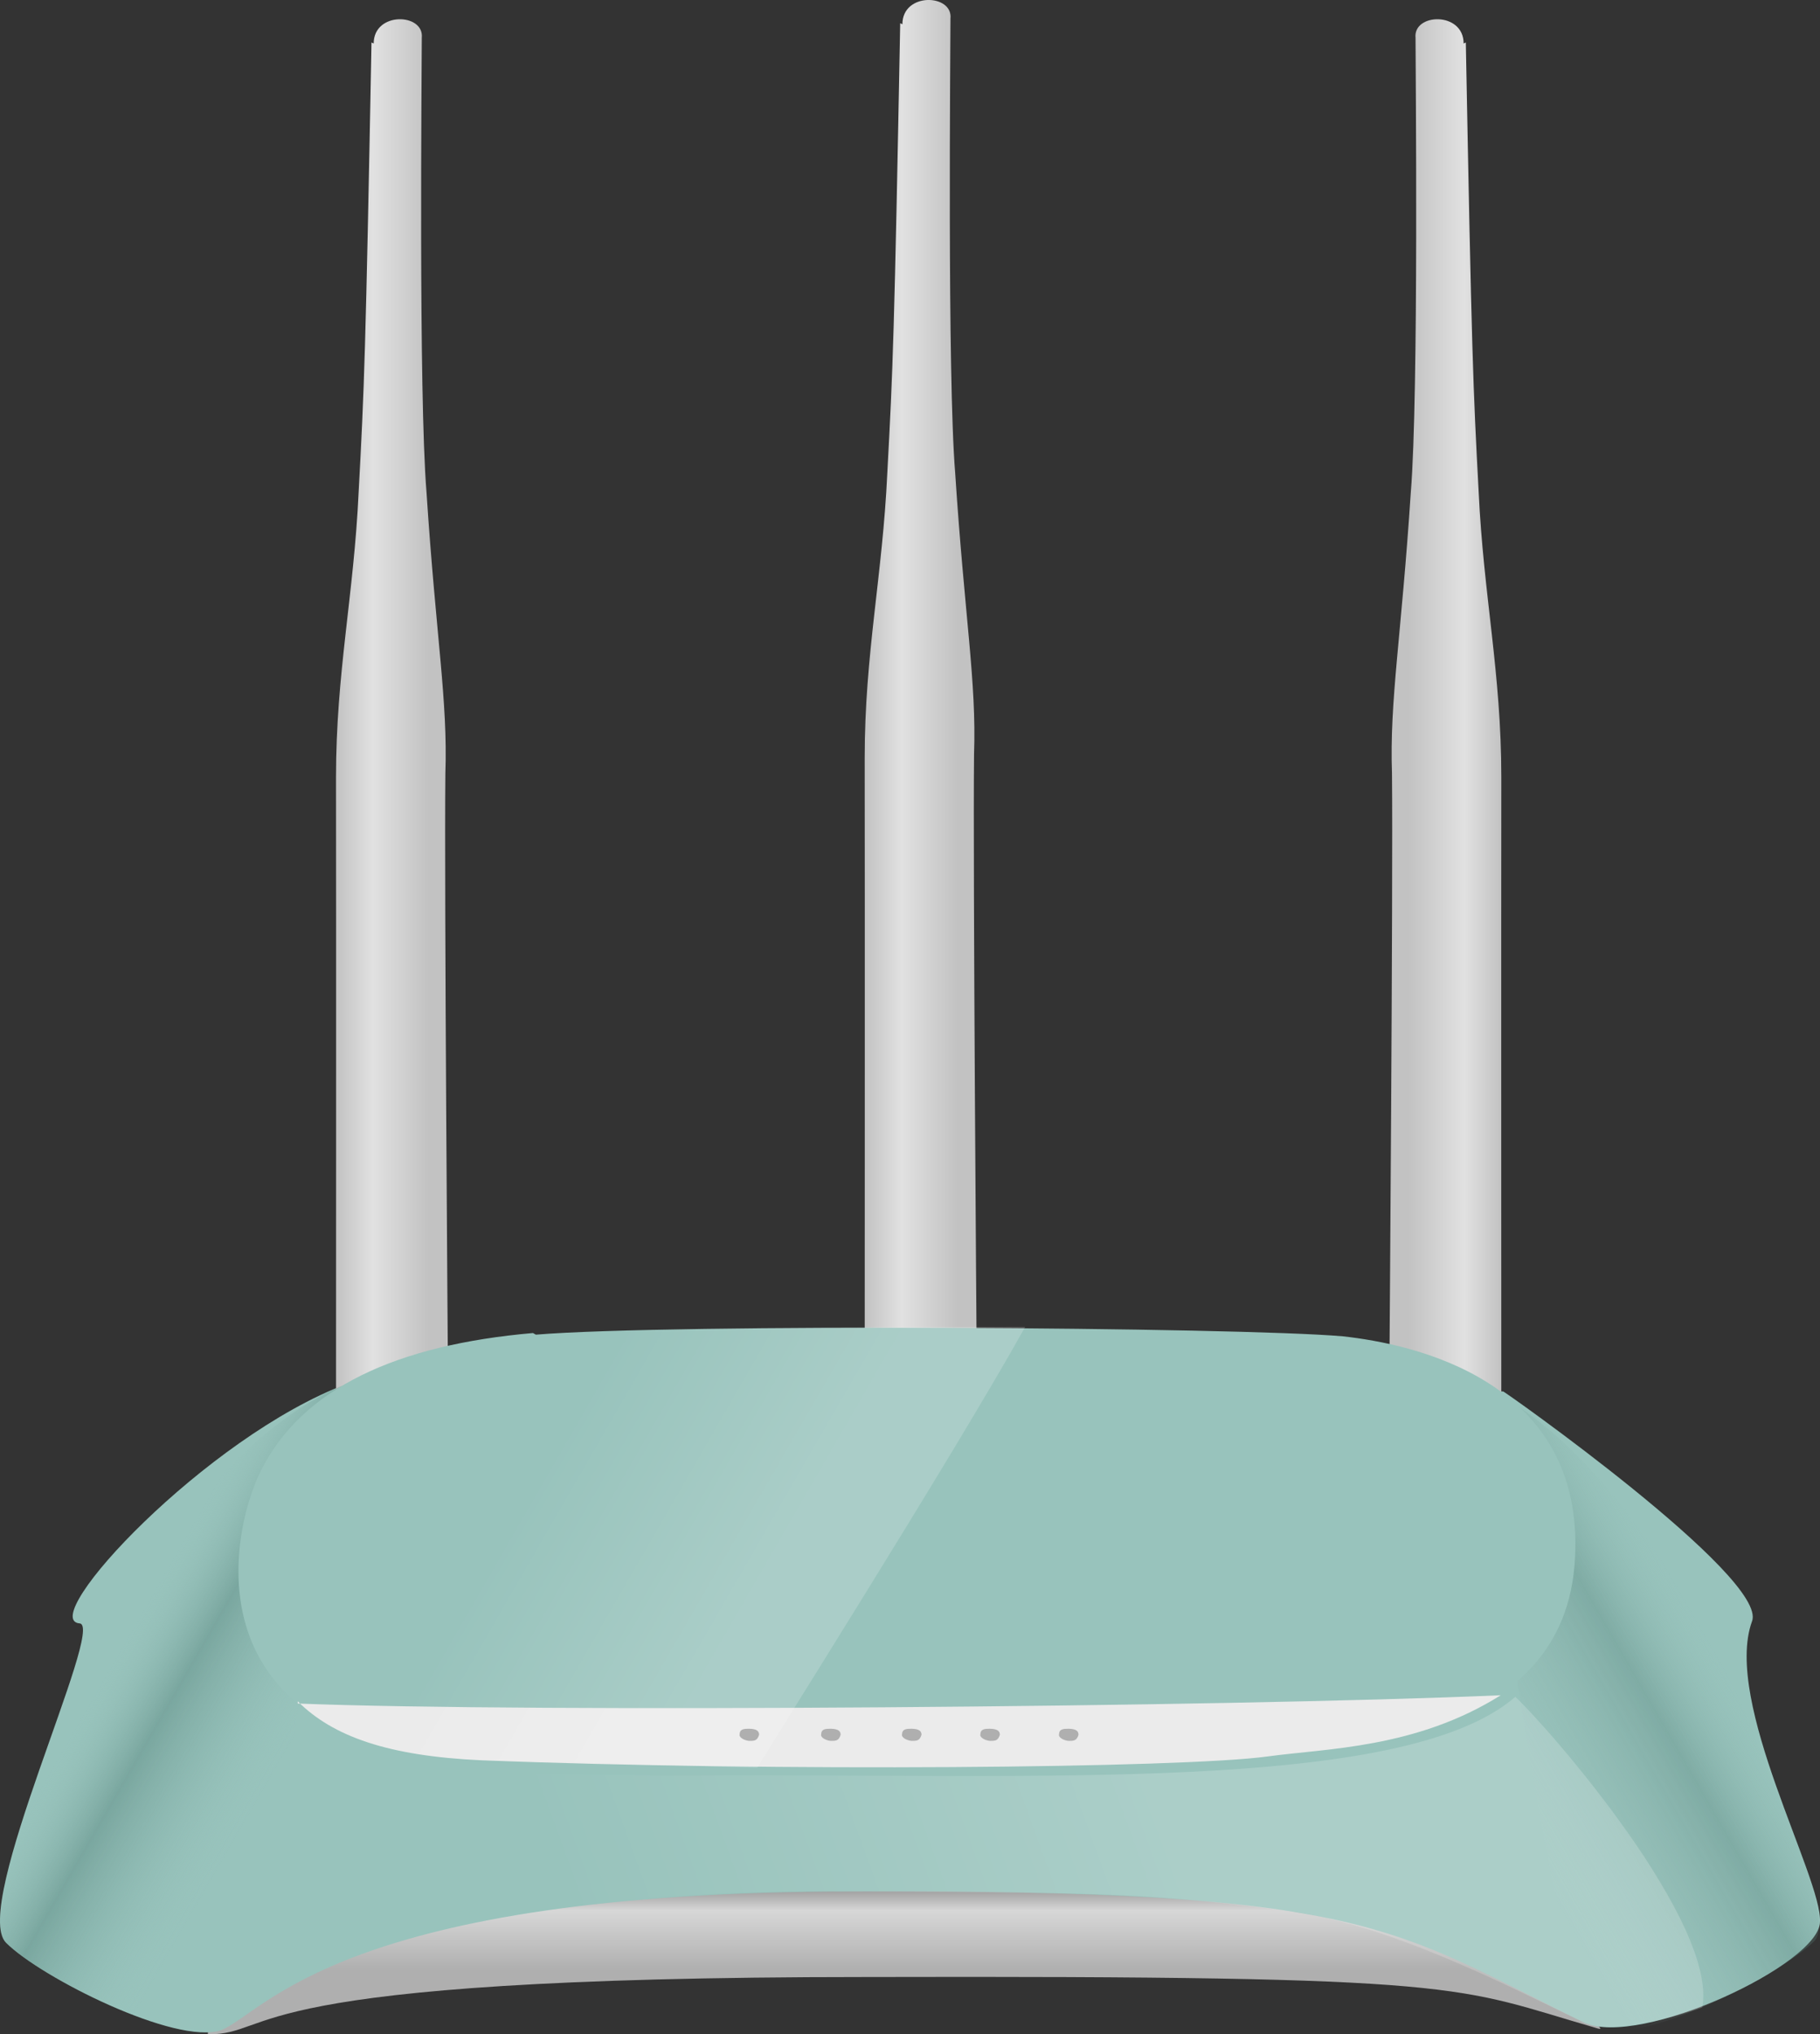
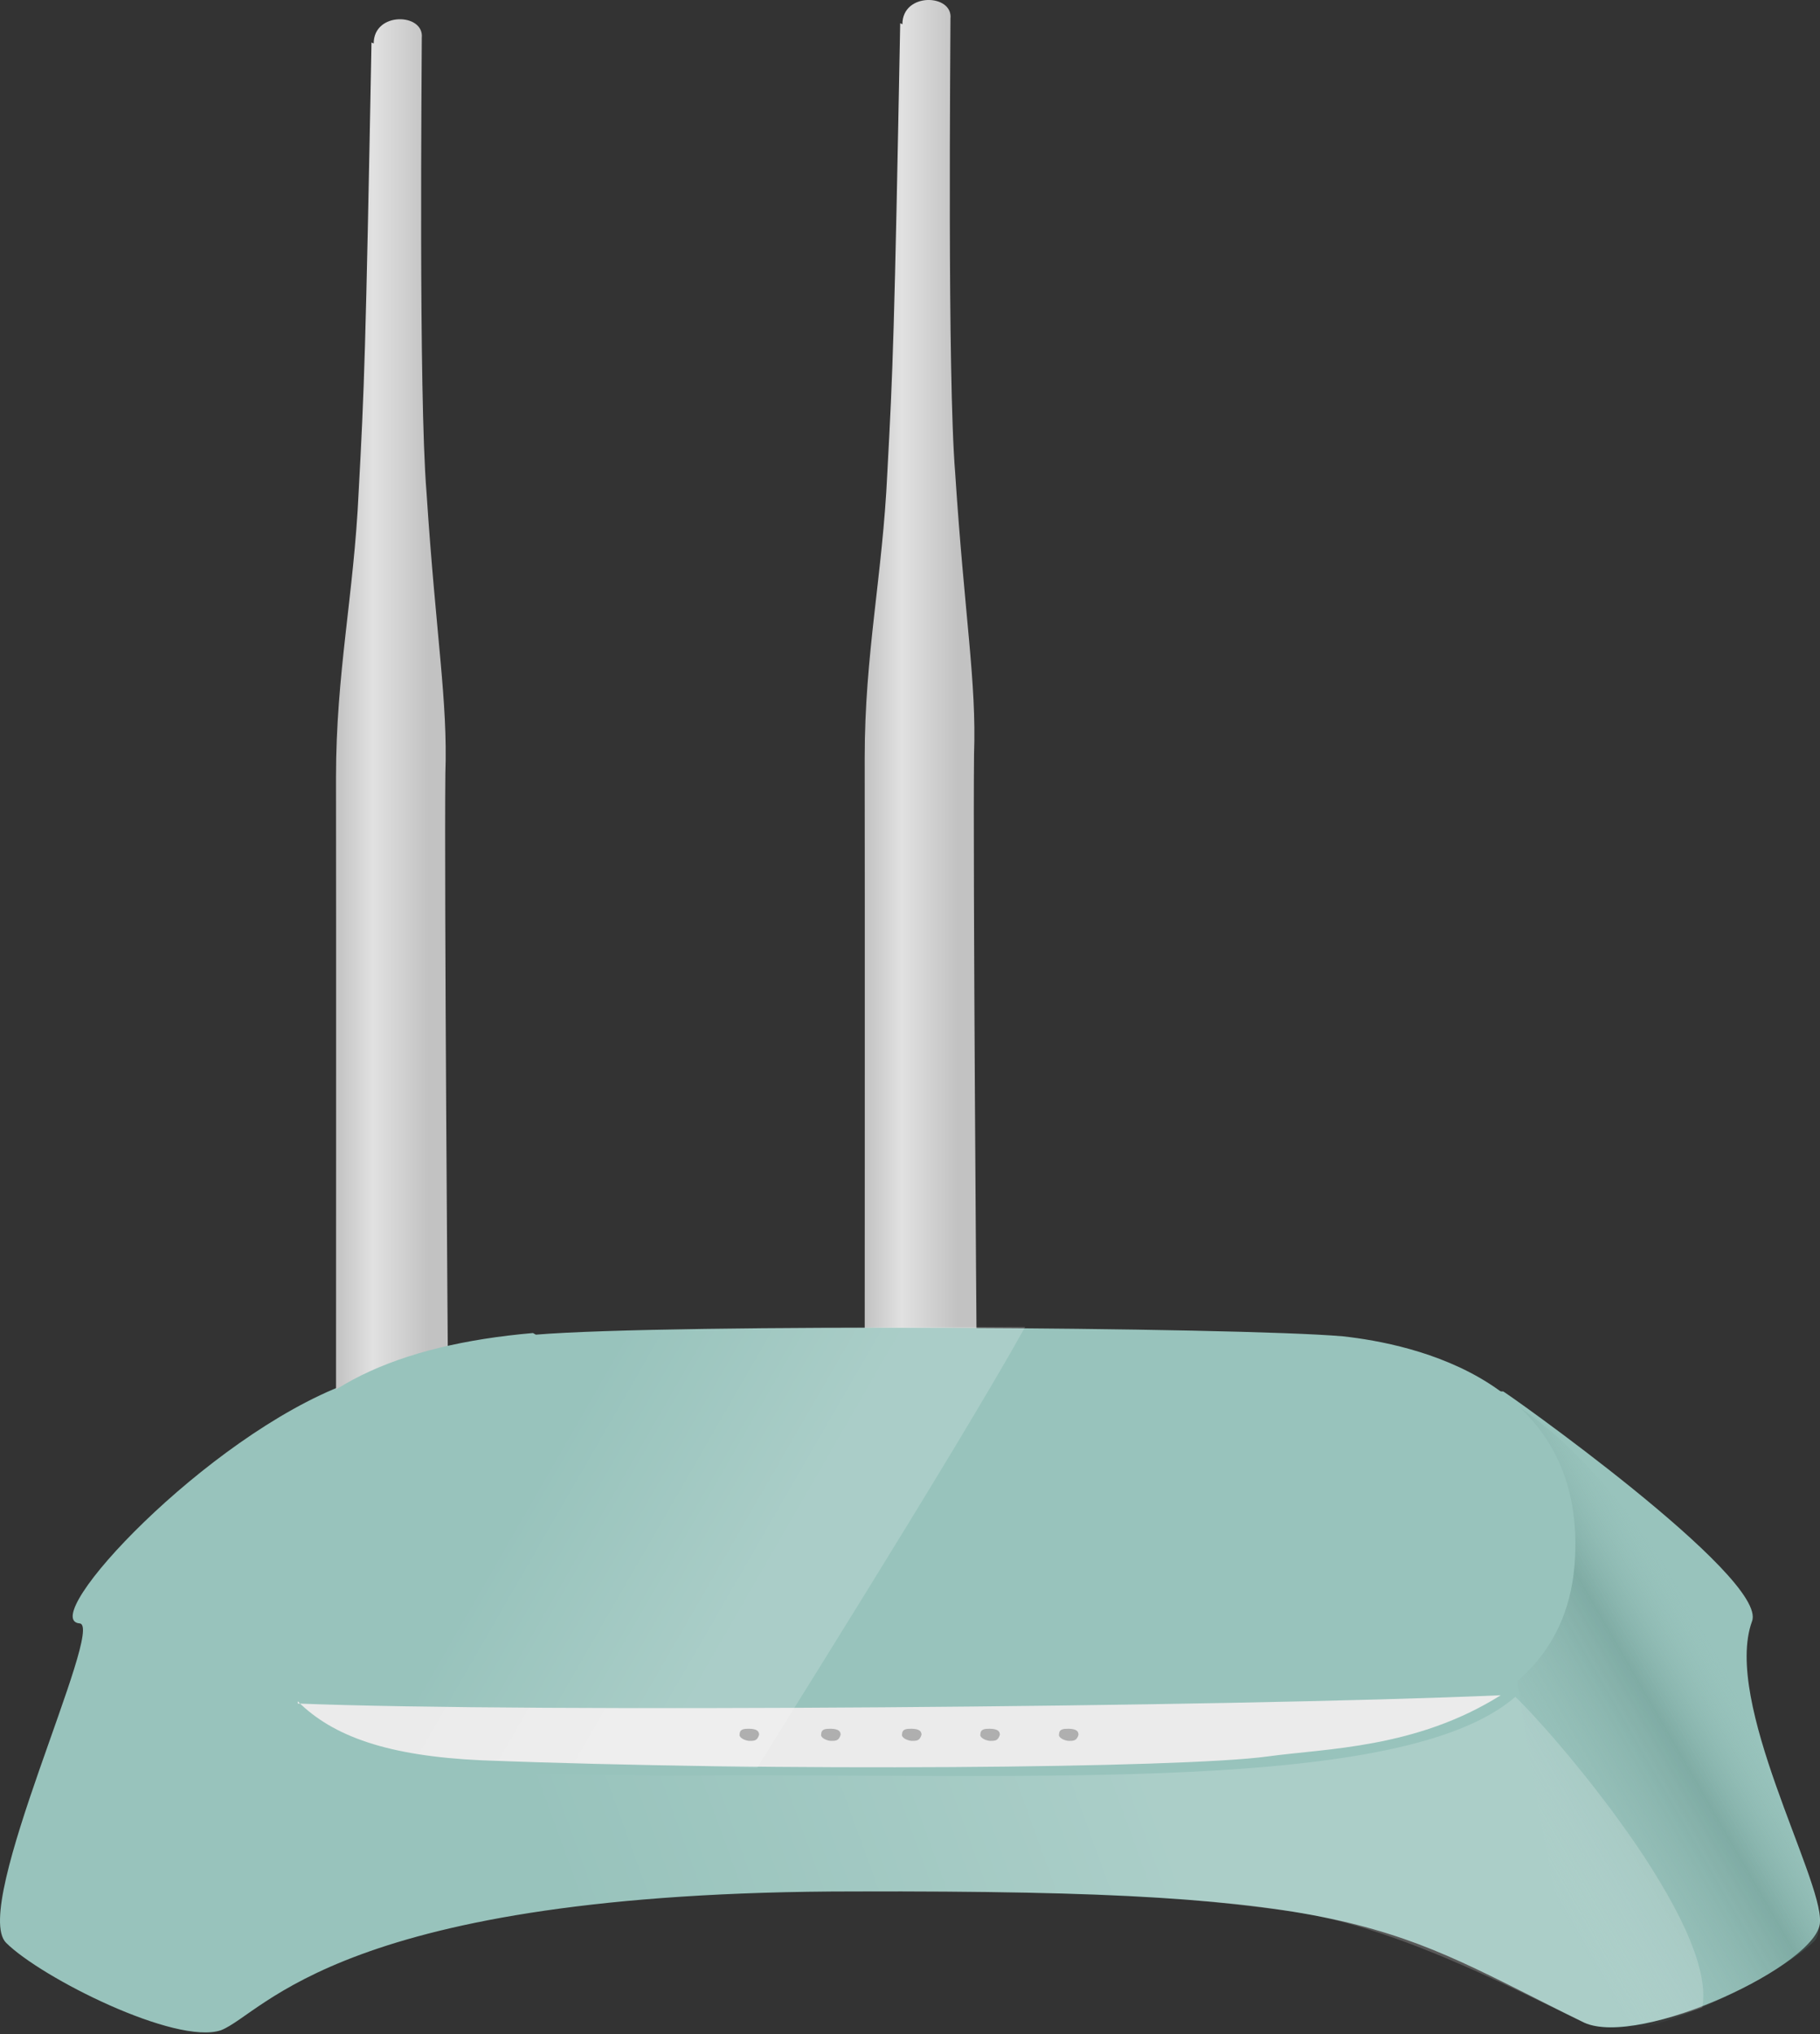
<svg xmlns="http://www.w3.org/2000/svg" preserveAspectRatio="none" version="1.1" id="图层_1" x="0px" y="0px" width="232.213px" height="259.474px" viewBox="29.542 30.144 232.213 259.474" enable-background="new 29.542 30.144 232.213 259.474" xml:space="preserve">
  <rect x="29.542" y="30.144" width="232.213" height="259.474" fill="#333333" stroke="none" />
  <g id="surface11">
    <linearGradient id="SVGID_1_" gradientUnits="userSpaceOnUse" x1="151.182" y1="220.412" x2="151.182" y2="254.412" gradientTransform="matrix(0.75 0 0 -0.75 31.516 454.926)">
      <stop offset="0.32" style="stop-color:#AFAFAF" />
      <stop offset="0.62" style="stop-color:#D7D7D7" />
      <stop offset="0.78" style="stop-color:#7E7E7E" />
    </linearGradient>
-     <path fill="url(#SVGID_1_)" d="M56.07,289.617c9,0,2.391-7.313,83.941-7.313c78.059-0.188,74.813,1.211,93.336,6.547   c4.973,1.516-39.934-24.734-39.934-24.734l-125.344,6l-12,16.5V289.617z" />
    <path fill="#98C3BC" d="M73.797,206.648c-18,6.75-39.633,30.066-34.102,30.555c3.352,0.195-13.949,36.129-9.379,40.734   c4.48,4.461,21.648,13.094,27.422,11.156c5.559-2.195,15.156-17.703,80.828-17.703c65.73-0.242,68.32,4.609,93.098,16.73   c7.133,3.277,30.086-7.516,30.086-12.852c0.297-5.621-12.383-28.031-8.676-38.313c2.223-5.559-32.234-29.824-31.754-29.34   L73.797,206.648z" />
    <linearGradient id="SVGID_2_" gradientUnits="userSpaceOnUse" x1="51.735" y1="133.295" x2="32.699" y2="133.295" gradientTransform="matrix(0.75 0 0 -0.75 47.89 223.367)">
      <stop offset="0.17" style="stop-color:#C2C2C2" />
      <stop offset="0.67" style="stop-color:#E1E1E1" />
      <stop offset="1" style="stop-color:#C2C2C2" />
    </linearGradient>
    <path fill="url(#SVGID_2_)" d="M76.941,35.559c-0.75,39.75-0.918,44.027-1.641,57.363c-0.609,13.137-2.887,23.035-2.887,36.375   c0.027,13.512,0,84.898,0,84.898l14.277-9.887c0,0-0.473-61.145-0.324-75.5c0.324-9.25-1.203-17.457-2.406-35.887   c-1.02-12.363-0.602-54.559-0.602-57.953c0.332-3.16-6.137-3.395-6.137,0.727L76.941,35.559z" />
    <linearGradient id="SVGID_3_" gradientUnits="userSpaceOnUse" x1="51.738" y1="133.294" x2="32.697" y2="133.294" gradientTransform="matrix(0.75 0 0 -0.75 115.344 220.912)">
      <stop offset="0.17" style="stop-color:#C2C2C2" />
      <stop offset="0.67" style="stop-color:#E1E1E1" />
      <stop offset="1" style="stop-color:#C2C2C2" />
    </linearGradient>
    <path fill="url(#SVGID_3_)" d="M144.398,33.105c-0.75,39.75-0.922,44.023-1.645,57.363c-0.605,13.137-2.887,23.035-2.887,36.371   c0.031,13.516,0,84.902,0,84.902l14.281-9.887c0,0-0.477-61.145-0.328-75.5c0.328-9.25-1.203-17.461-2.406-35.887   c-1.016-12.363-0.602-54.563-0.602-57.957c0.336-3.156-6.133-3.395-6.133,0.73L144.398,33.105z" />
    <linearGradient id="SVGID_4_" gradientUnits="userSpaceOnUse" x1="-682.491" y1="133.295" x2="-701.527" y2="133.295" gradientTransform="matrix(-0.75 0 0 -0.75 -305.051 223.367)">
      <stop offset="0.17" style="stop-color:#C2C2C2" />
      <stop offset="0.67" style="stop-color:#E1E1E1" />
      <stop offset="1" style="stop-color:#C2C2C2" />
    </linearGradient>
-     <path fill="url(#SVGID_4_)" d="M216.566,35.559c0.75,39.75,0.922,44.027,1.641,57.363c0.609,13.137,2.887,23.035,2.887,36.375   c-0.027,13.512,0,84.898,0,84.898l-14.277-9.887c0,0,0.473-61.145,0.328-75.5c-0.328-9.25,1.199-17.457,2.402-35.887   c1.02-12.363,0.602-54.559,0.602-57.953c-0.332-3.16,6.137-3.395,6.137,0.727L216.566,35.559z" />
    <linearGradient id="SVGID_5_" gradientUnits="userSpaceOnUse" x1="111.434" y1="178.226" x2="19.379" y2="231.373" gradientTransform="matrix(0.75 0 0 -0.75 5.04 397.457)">
      <stop offset="0.31" style="stop-color:#98C3BC;stop-opacity:0" />
      <stop offset="0.51" style="stop-color:#4E7D75;stop-opacity:0.404" />
      <stop offset="0.62" style="stop-color:#92BBB4;stop-opacity:0" />
    </linearGradient>
-     <path fill="url(#SVGID_5_)" d="M73.844,206.648c-18,6.75-34.77,36.832-37.441,44.344c-3.809,10.406-8.777,24.238-6.086,26.945   c4.527,4.461,21.648,13.094,27.422,11.156c5.605-2.195,15.879-82.445,15.879-82.445H73.844z" />
    <linearGradient id="SVGID_6_" gradientUnits="userSpaceOnUse" x1="-622.805" y1="178.206" x2="-714.854" y2="231.351" gradientTransform="matrix(-0.75 0 0 -0.75 -264.524 397.275)">
      <stop offset="0.22" style="stop-color:#B7D5D0;stop-opacity:0" />
      <stop offset="0.51" style="stop-color:#4E7D75;stop-opacity:0.333" />
      <stop offset="0.64" style="stop-color:#92BBB4;stop-opacity:0" />
    </linearGradient>
    <path fill="url(#SVGID_6_)" d="M217.344,206.465c18,6.75,33.063,36.832,35.73,44.344c4.02,10.406,10.621,24.238,7.93,26.949   c-4.66,4.457-21.648,13.094-27.422,11.152c-5.738-2.195-15.879-82.445-15.879-82.445H217.344z" />
    <path fill="#98C3BC" d="M97.539,200.168c-17.25,1.5-29.457,6.965-34.75,17.633c-4.25,8.617-8.898,35.16,28.148,36.859   c37.352,1.758,89.488,1,100.313-0.484c10.539-1.508,38.008-2.184,39.242-25.219c1.297-22.789-20.719-27.402-29.621-28.371   c-13.332-1.168-85.637-1.637-102.957-0.211L97.539,200.168z" />
    <path fill="#EBEBEB" d="M67.527,247.137c4.5,4.5,11.555,6.98,23.41,7.523c37.34,1.477,89.488,1,100.313-0.484   c7.527-1.039,18.957-1.02,29.77-7.809c-34.992,1.52-124.074,2.227-153.492,1.055V247.137z" />
    <linearGradient id="SVGID_7_" gradientUnits="userSpaceOnUse" x1="39.494" y1="179.838" x2="279.72" y2="267.273" gradientTransform="matrix(0.75 0 0 -0.75 33.591 437.375)">
      <stop offset="0.24" style="stop-color:#FFFFFF;stop-opacity:0" />
      <stop offset="0.64" style="stop-color:#FFFFFF;stop-opacity:0.184" />
    </linearGradient>
    <path fill="url(#SVGID_7_)" d="M68.645,250.316c10.5,3.75,6.656,6.285,49.477,6.285c42.773-0.285,90.449,2.422,104.762-10.035   c4.762,4.5,25.859,28.949,23.848,39.617c-0.336,0.133-10.832,3.871-15.066,1.941c-10.02-4.809-25.043-12.699-38.25-14.309   c-19.02-2.5-27.387-2.223-55.566-2.426c-66.953-0.824-82.16,21.617-79.387,16.488c2.684-5.313,6.254-16.488,10.102-37.813   L68.645,250.316z" />
    <linearGradient id="SVGID_8_" gradientUnits="userSpaceOnUse" x1="36.653" y1="261.364" x2="169.513" y2="184.657" gradientTransform="matrix(0.75 0 0 -0.75 35.485 390.182)">
      <stop offset="0.37" style="stop-color:#FFFFFF;stop-opacity:0" />
      <stop offset="0.64" style="stop-color:#FFFFFF;stop-opacity:0.172" />
    </linearGradient>
    <path fill="url(#SVGID_8_)" d="M97.539,200.125c-17.25,1.5-29.457,7.008-34.75,17.676c-4.25,8.574-8.898,35.16,28.148,36.859   c11.102,0.215,35.23,0.953,35.23,0.953c-0.129,0.012,25.148-39.992,34.184-56.238c-24.563,0-52.543,0.184-62.438,1L97.539,200.125z   " />
    <path fill="#AFAFAF" d="M123.906,251.41c0-0.75,0.547-0.773,1.238-0.773c1.012,0.023,1.25,0.344,1.25,0.773   c-0.238,0.75-0.559,0.777-1.25,0.777c-0.488-0.027-1.25-0.348-1.25-0.777H123.906z" />
    <path fill="#AFAFAF" d="M134.309,251.41c0-0.75,0.547-0.773,1.238-0.773c1.012,0.023,1.25,0.344,1.25,0.773   c-0.238,0.75-0.559,0.777-1.25,0.777c-0.488-0.027-1.254-0.348-1.254-0.777H134.309z" />
    <path fill="#AFAFAF" d="M144.629,251.41c0-0.75,0.547-0.773,1.238-0.773c1.012,0.023,1.25,0.344,1.25,0.773   c-0.238,0.75-0.563,0.777-1.25,0.777c-0.488-0.027-1.254-0.348-1.254-0.777H144.629z" />
    <path fill="#AFAFAF" d="M154.625,251.41c0-0.75,0.547-0.773,1.234-0.773c1.016,0.023,1.254,0.344,1.254,0.773   c-0.238,0.75-0.563,0.777-1.254,0.777c-0.484-0.027-1.25-0.348-1.25-0.777H154.625z" />
    <path fill="#AFAFAF" d="M164.66,251.41c0-0.75,0.547-0.773,1.238-0.773c1.012,0.023,1.25,0.344,1.25,0.773   c-0.238,0.75-0.563,0.777-1.25,0.777c-0.488-0.027-1.254-0.348-1.254-0.777H164.66z" />
  </g>
</svg>